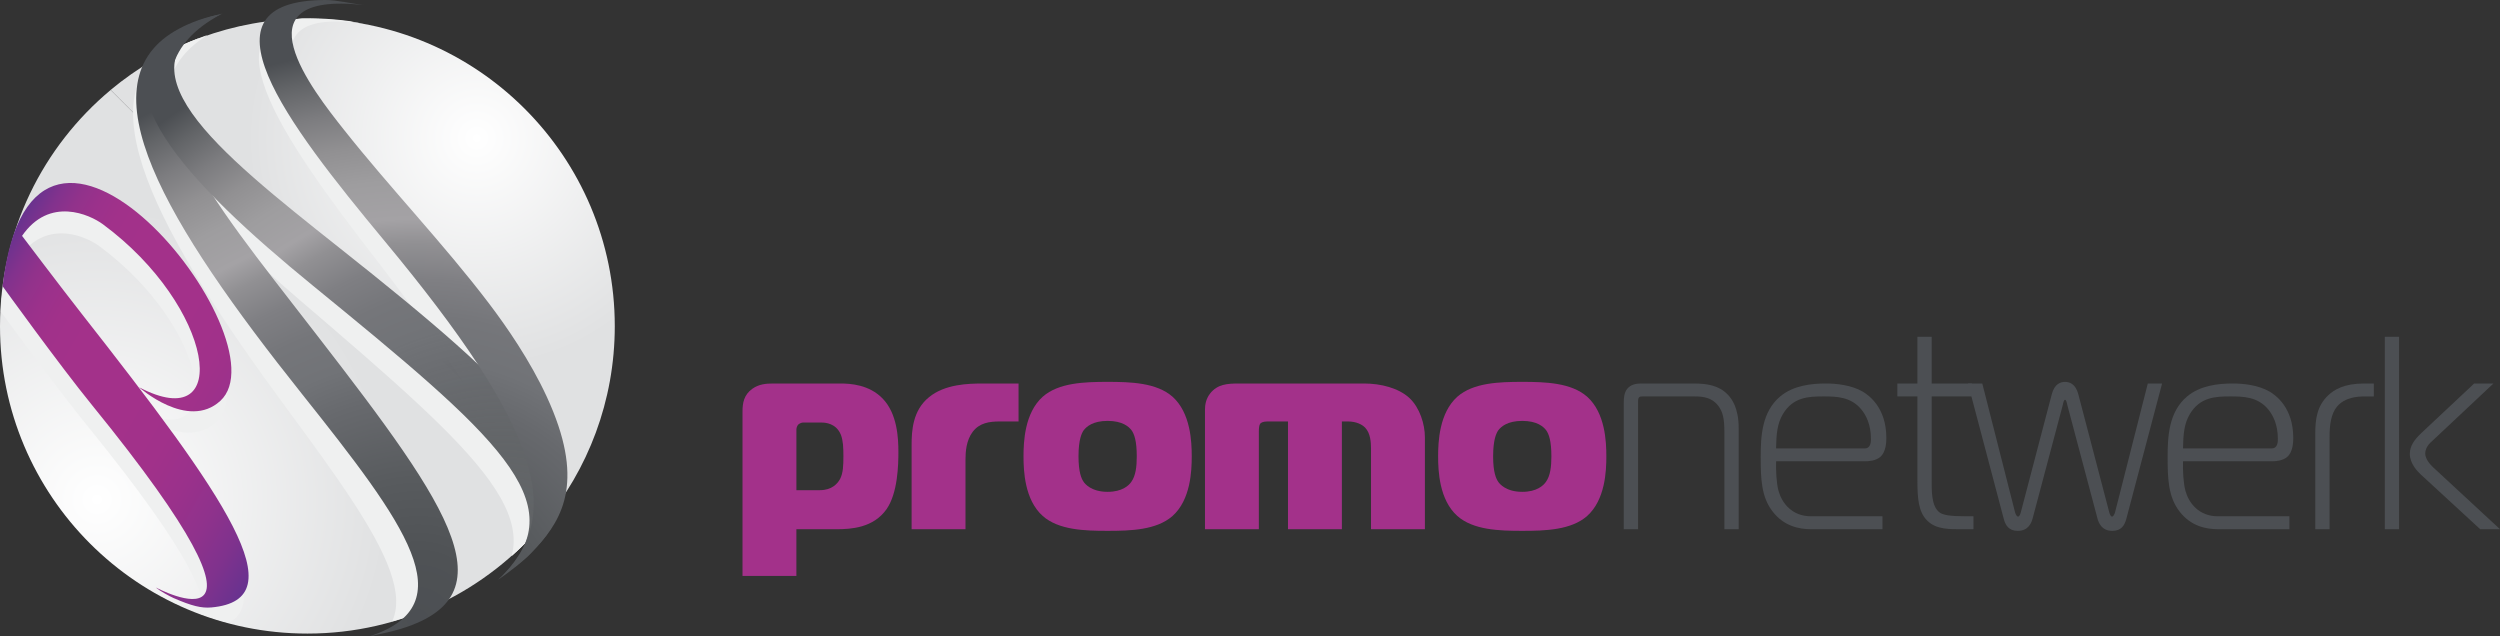
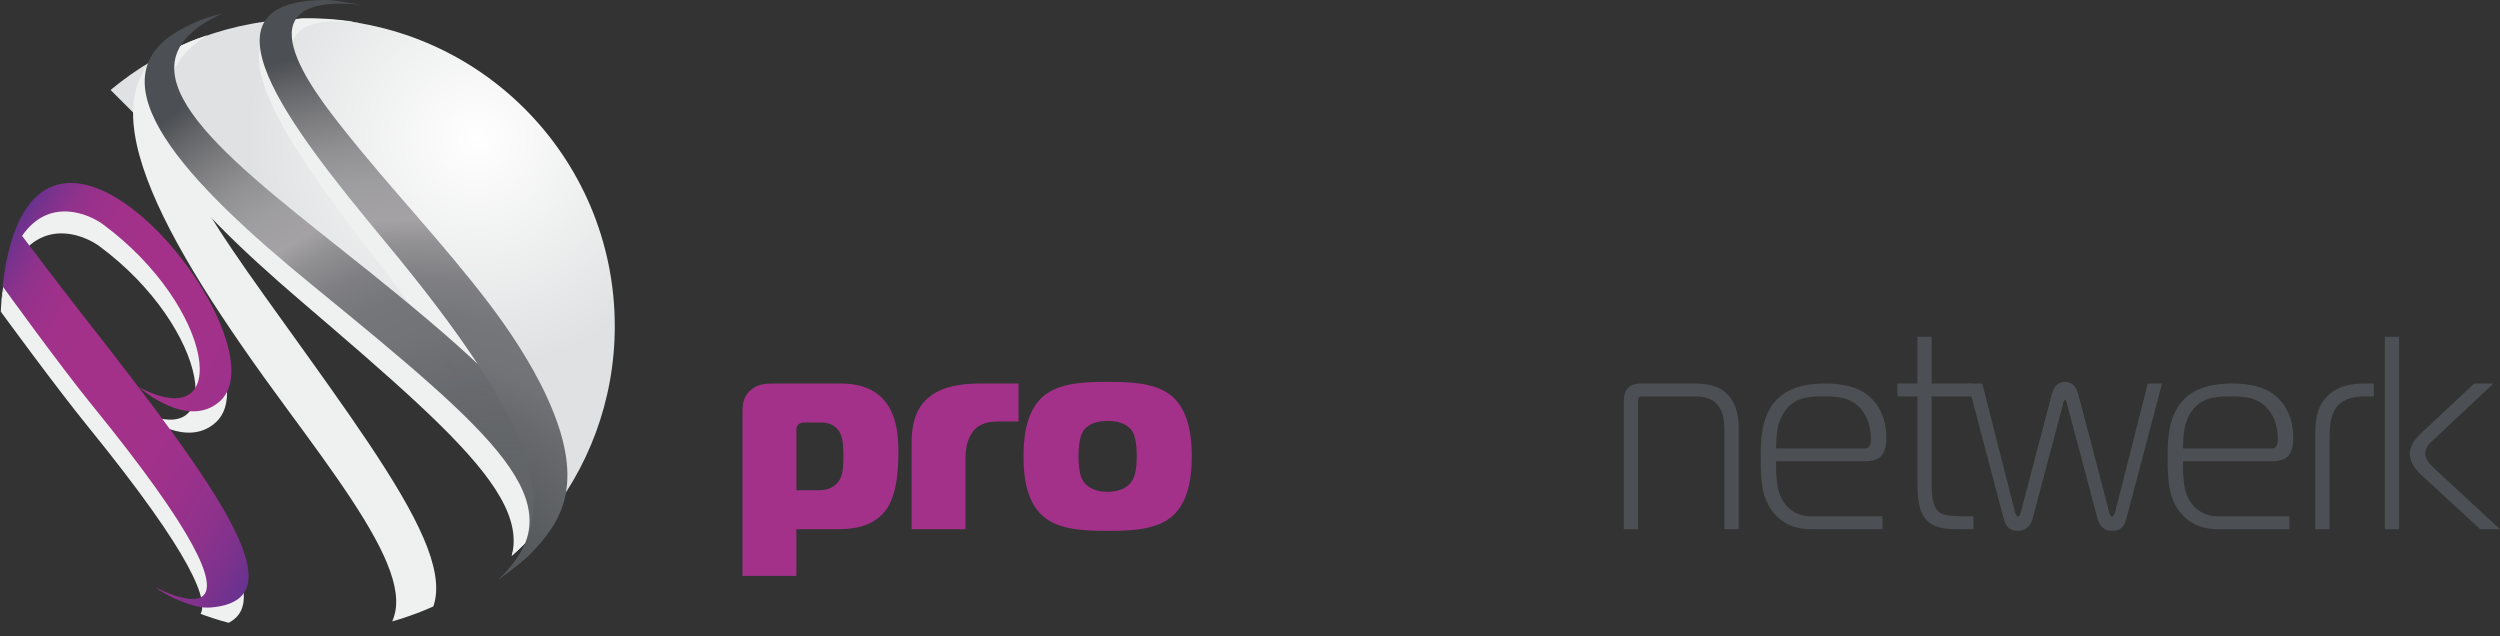
<svg xmlns="http://www.w3.org/2000/svg" xmlns:xlink="http://www.w3.org/1999/xlink" version="1.1" id="LOGO_x27_S" x="0px" y="0px" width="172.758px" height="43.964px" viewBox="0 0 172.758 43.964" enable-background="new 0 0 172.758 43.964" xml:space="preserve">
  <rect x="0" y="0" width="172.758" height="43.964" fill="#333333" stroke="none" />
  <g id="brand-sadvantage">
</g>
  <g id="brand-se_1_">
</g>
  <g id="brand-kn_1_">
</g>
  <g id="brand-pn_1_">
    <g id="pn-bol">
      <g id="pn-globe">
        <radialGradient id="SVGID_1_" cx="-2137.241" cy="-31.133" r="19.343" gradientTransform="matrix(0.82 0 0 0.82 1785.483 35.075)" gradientUnits="userSpaceOnUse">
          <stop offset="0" style="stop-color:#FFFFFF" />
          <stop offset="1" style="stop-color:#E0E1E2" />
        </radialGradient>
        <path fill="url(#SVGID_1_)" d="M42.483,22.54c0-11.734-9.511-21.246-21.245-21.246c-5.173,0-9.911,1.852-13.596,4.924     L37.56,36.134C40.633,32.448,42.483,27.711,42.483,22.54z" />
        <radialGradient id="SVGID_2_" cx="-2169.243" cy="-0.674" r="24.591" gradientTransform="matrix(0.82 0 0 0.82 1785.483 35.075)" gradientUnits="userSpaceOnUse">
          <stop offset="0" style="stop-color:#FFFFFF" />
          <stop offset="1" style="stop-color:#E0E1E2" />
        </radialGradient>
-         <path fill="url(#SVGID_2_)" d="M7.646,6.218C2.975,10.114,0,15.978,0,22.54c0,11.731,9.51,21.242,21.243,21.242     c6.56,0,12.423-2.976,16.32-7.648L7.646,6.218z" />
      </g>
      <g id="pn-shadow">
        <defs>
          <path id="SVGID_26_" d="M42.506,23.251c-0.41,11.724-10.247,20.898-21.972,20.487C8.809,43.329-0.365,33.492,0.045,21.767      C0.455,10.041,10.291,0.868,22.017,1.277C33.743,1.687,42.916,11.524,42.506,23.251z" />
        </defs>
        <clipPath id="SVGID_4_">
          <use xlink:href="#SVGID_26_" overflow="visible" />
        </clipPath>
        <g clip-path="url(#SVGID_4_)">
          <g>
            <path fill="#EFF0F0" d="M9.324,28.241c6.553,3.434,5.189-5.584-2.463-11.233c-1.085-0.801-4.903-2.489-6.611,3.063l-0.25,1.316       c1.958-18.266,19.532,3.577,14.925,7.789C12.676,31.232,9.324,28.241,9.324,28.241z" />
            <path fill="#EFF0F0" d="M0.948,17.319c1.311,1.869,2.842,3.832,4.428,5.855c9.885,12.613,14.86,19.708,8.899,20.25       c-0.676,0.061-1.697-0.369-2.571-0.781c-0.234-0.11-0.456-0.218-0.661-0.316c-0.223-0.107-0.422-0.202-0.587-0.271       c0,0,10.309,5.507-4.361-12.558C3.8,26.673-0.007,21.45-0.007,21.45s0.281-1.706,0.413-2.267       C0.518,18.711,0.948,17.319,0.948,17.319z" />
          </g>
          <g>
            <path fill="#EFF0F0" d="M15.207,1.946c-7.545,3.714-2.121,11.268,4.162,20.016c9.372,13.053,14.537,20.067,7.515,22.524       c-1.143,0.397-2.326,0.556-2.93,0.675c6.636-1.96,2.731-7.625-4.092-16.867C11.051,16.358,5.324,6.236,12.326,2.823       C13.138,2.427,14.119,2.091,15.207,1.946" />
            <path fill="#EFF0F0" d="M15.198,1.92c-8.105,3.319-0.797,9.39,7.661,16.415C35.23,28.61,41.056,34.341,35.937,39.328       c-1.198,1.167-1.998,1.575-2.428,1.886c5.224-4.873-0.142-9.654-12.66-20.364C12.334,13.567,5.529,6.165,12.352,2.872       C13.162,2.48,13.974,2.151,15.198,1.92" />
            <path fill="#EFF0F0" d="M25.132,1.642c-8.894-1.295-3.643,5.84-1.667,8.525c3.104,4.217,6.614,8.118,9.636,12.398       c1.128,1.598,2.698,4.036,3.764,6.578c2.414,5.76,0.885,8.378-1.087,10.389c-0.642,0.651-0.797,0.742-0.797,0.742       c-0.847,0.711-1.917,1.381-1.917,1.381c4.858-4.238,3.3-10.315-7.028-23.666C19.477,9.51,13.401,0.927,22.509,1.204       C23.335,1.231,24.314,1.521,25.132,1.642" />
          </g>
        </g>
      </g>
      <g id="pn">
        <linearGradient id="SVGID_5_" gradientUnits="userSpaceOnUse" x1="28.99" y1="40.471" x2="6.291" y2="27.366" gradientTransform="matrix(1.002 0.002 0.002 1.002 -8.18 -6.756)">
          <stop offset="0" style="stop-color:#67328F" />
          <stop offset="0.005" style="stop-color:#69328F" />
          <stop offset="0.09" style="stop-color:#7F328D" />
          <stop offset="0.18" style="stop-color:#8F328C" />
          <stop offset="0.276" style="stop-color:#9A318B" />
          <stop offset="0.38" style="stop-color:#A1318A" />
          <stop offset="0.51" style="stop-color:#A3318A" />
          <stop offset="0.515" style="stop-color:#A3318A" />
          <stop offset="0.694" style="stop-color:#A3318A" />
          <stop offset="0.782" style="stop-color:#A1318A" />
          <stop offset="0.843" style="stop-color:#9B318B" />
          <stop offset="0.895" style="stop-color:#91328B" />
          <stop offset="0.943" style="stop-color:#82328D" />
          <stop offset="0.987" style="stop-color:#6E328E" />
          <stop offset="1" style="stop-color:#67328F" />
        </linearGradient>
        <path fill="url(#SVGID_5_)" d="M1.524,16.299c1.896-2.751,4.684-1.468,5.587-0.801c7.685,5.675,9.07,14.711,2.493,11.259     c0,0,3.368,3.003,5.618,0.947C19.831,23.495,2.29,1.556,0.178,19.777c0,0,3.887,5.396,6.193,8.231     c14.745,18.128,4.399,12.588,4.399,12.588c0.241,0.225,0.982,0.625,1.22,0.729c1.266,0.553,1.934,0.71,2.611,0.651     c5.975-0.53,0.972-7.647-8.964-20.304C4.195,19.835,1.524,16.299,1.524,16.299z" />
        <g>
          <radialGradient id="SVGID_6_" cx="-2117.46" cy="10.216" r="48.315" gradientTransform="matrix(0.825 0 0 0.821 1775.827 34.476)" gradientUnits="userSpaceOnUse">
            <stop offset="0" style="stop-color:#4C4F53" />
            <stop offset="0.116" style="stop-color:#4F5255" />
            <stop offset="0.247" style="stop-color:#585B5E" />
            <stop offset="0.386" style="stop-color:#67696D" />
            <stop offset="0.456" style="stop-color:#717377" />
            <stop offset="0.528" style="stop-color:#75767A" />
            <stop offset="0.593" style="stop-color:#7F7F83" />
            <stop offset="0.656" style="stop-color:#919093" />
            <stop offset="0.698" style="stop-color:#A4A2A5" />
            <stop offset="0.765" style="stop-color:#9E9D9F" />
            <stop offset="0.829" style="stop-color:#919092" />
            <stop offset="0.892" style="stop-color:#7C7C7F" />
            <stop offset="0.954" style="stop-color:#626467" />
            <stop offset="1" style="stop-color:#4C4F53" />
          </radialGradient>
-           <path fill="url(#SVGID_6_)" d="M15.253,0.996c-7.456,3.983-1.735,11.358,4.889,19.896c9.88,12.741,15.321,19.589,8.347,22.292      c-1.136,0.442-2.32,0.64-2.923,0.779c6.605-2.193,2.48-7.729-4.706-16.748C11.583,15.573,5.466,5.638,12.39,1.974      C13.191,1.548,14.167,1.181,15.253,0.996" />
          <radialGradient id="SVGID_7_" cx="-2080.159" cy="-1011.818" r="48.3" gradientTransform="matrix(0.799 -0.18 0.181 0.802 1879.852 477.495)" gradientUnits="userSpaceOnUse">
            <stop offset="0" style="stop-color:#4C4F53;stop-opacity:0.85" />
            <stop offset="0.116" style="stop-color:#4F5255;stop-opacity:0.888" />
            <stop offset="0.247" style="stop-color:#585B5E;stop-opacity:0.931" />
            <stop offset="0.386" style="stop-color:#67696D;stop-opacity:0.977" />
            <stop offset="0.456" style="stop-color:#717377" />
            <stop offset="0.528" style="stop-color:#75767A" />
            <stop offset="0.593" style="stop-color:#7F7F83" />
            <stop offset="0.656" style="stop-color:#919093" />
            <stop offset="0.698" style="stop-color:#A4A2A5" />
            <stop offset="0.765" style="stop-color:#9E9D9F" />
            <stop offset="0.829" style="stop-color:#919092" />
            <stop offset="0.892" style="stop-color:#7C7C7F" />
            <stop offset="0.954" style="stop-color:#626467" />
            <stop offset="1" style="stop-color:#4C4F53" />
          </radialGradient>
          <path fill="url(#SVGID_7_)" d="M15.356,0.943c-7.83,3.555-0.435,9.417,8.128,16.208c12.52,9.924,18.449,15.491,13.612,20.629      c-1.134,1.207-1.903,1.635-2.314,1.959c4.946-5.028-0.498-9.656-13.18-20.016C12.979,12.681,6.025,5.471,12.599,1.979      C13.378,1.563,14.163,1.208,15.356,0.943" />
          <radialGradient id="SVGID_8_" cx="-2142.346" cy="9.404" r="48.279" gradientTransform="matrix(0.82 0 0 0.82 1785.483 35.075)" gradientUnits="userSpaceOnUse">
            <stop offset="0" style="stop-color:#4C4F53" />
            <stop offset="0.116" style="stop-color:#4F5255" />
            <stop offset="0.247" style="stop-color:#585B5E" />
            <stop offset="0.386" style="stop-color:#67696D" />
            <stop offset="0.456" style="stop-color:#717377" />
            <stop offset="0.528" style="stop-color:#75767A" />
            <stop offset="0.593" style="stop-color:#7F7F83" />
            <stop offset="0.656" style="stop-color:#919093" />
            <stop offset="0.698" style="stop-color:#A4A2A5" />
            <stop offset="0.765" style="stop-color:#9E9D9F" />
            <stop offset="0.829" style="stop-color:#919092" />
            <stop offset="0.892" style="stop-color:#7C7C7F" />
            <stop offset="0.954" style="stop-color:#626467" />
            <stop offset="1" style="stop-color:#4C4F53" />
          </radialGradient>
          <path fill="url(#SVGID_8_)" d="M25.103,0.345c-8.934-0.981-3.438,5.965-1.369,8.579c3.249,4.106,6.893,7.882,10.063,12.054      c1.185,1.559,2.836,3.941,3.99,6.444c2.614,5.672,1.179,8.341-0.724,10.417c-0.619,0.678-0.77,0.774-0.77,0.774      c-0.823,0.738-1.869,1.447-1.869,1.447c4.709-4.407,2.938-10.426-7.849-23.408C19.726,8.407,13.354,0.04,22.465,0      C23.292-0.003,24.28,0.253,25.103,0.345" />
        </g>
      </g>
    </g>
    <g id="promonetwerk">
      <g id="promo_3_">
        <g id="promo">
          <path fill="#A3318A" d="M55.033,39.8H51.31V28.421c0-0.57,0.095-1.141,0.684-1.559c0.456-0.322,0.95-0.36,1.425-0.36h4.673      c0.665,0,1.976,0.075,2.907,1.045c1.007,1.044,1.083,2.716,1.083,3.685c0,0.875-0.038,2.831-0.817,3.952      c-0.912,1.292-2.432,1.387-3.477,1.387h-2.755V39.8z M56.667,33.872c0.817,0,1.216-0.455,1.387-0.778      c0.209-0.399,0.228-0.931,0.228-1.577c0-0.569-0.019-1.063-0.171-1.463c-0.323-0.816-1.102-0.854-1.33-0.854h-1.31      c-0.076,0-0.247,0.076-0.304,0.134c-0.076,0.075-0.134,0.227-0.134,0.342v4.197H56.667z" />
          <path fill="#A3318A" d="M62.995,30.738c0-0.969,0.075-2.375,1.196-3.286c1.102-0.912,2.735-0.95,3.724-0.95h2.47v2.622h-1.292      c-0.722,0-1.405,0.094-1.881,0.721c-0.437,0.59-0.494,1.35-0.494,1.92v4.806h-3.723V30.738z" />
          <path fill="#A3318A" d="M81.024,27.413c1.254,1.121,1.329,3.116,1.329,4.123c0,1.007-0.075,3.002-1.329,4.122      c-1.103,0.97-2.888,1.026-4.483,1.026s-3.382-0.057-4.483-1.026c-1.254-1.12-1.33-3.115-1.33-4.122      c0-1.007,0.076-3.002,1.33-4.123c1.102-0.969,2.888-1.025,4.483-1.025S79.921,26.444,81.024,27.413z M74.887,33.303      c0.076,0.114,0.514,0.685,1.653,0.685c1.007,0,1.463-0.438,1.634-0.685c0.304-0.418,0.38-1.045,0.38-1.767      c0-1.065-0.171-1.539-0.361-1.805c-0.189-0.247-0.627-0.646-1.652-0.646c-1.026,0-1.463,0.399-1.653,0.646      c-0.133,0.19-0.36,0.627-0.36,1.805C74.527,32.638,74.736,33.094,74.887,33.303z" />
-           <path fill="#A3318A" d="M83.268,28.307c0-0.304,0.057-0.741,0.36-1.121c0.513-0.646,1.197-0.684,1.995-0.684h8.644      c1.14,0,2.375,0.304,3.135,1.007c0.702,0.664,1.063,1.785,1.063,2.717v6.345h-3.724v-5.585c0-0.418-0.038-1.045-0.398-1.425      c-0.209-0.227-0.627-0.437-1.197-0.437h-0.418v7.446h-3.724v-7.446H87.58c-0.322,0-0.437,0.094-0.493,0.151      c-0.076,0.095-0.096,0.323-0.096,0.513v6.782h-3.723V28.307z" />
-           <path fill="#A3318A" d="M109.675,27.413c1.254,1.121,1.329,3.116,1.329,4.123c0,1.007-0.075,3.002-1.329,4.122      c-1.103,0.97-2.888,1.026-4.483,1.026c-1.596,0-3.382-0.057-4.483-1.026c-1.254-1.12-1.33-3.115-1.33-4.122      c0-1.007,0.076-3.002,1.33-4.123c1.102-0.969,2.888-1.025,4.483-1.025C106.788,26.388,108.573,26.444,109.675,27.413z       M103.539,33.303c0.076,0.114,0.514,0.685,1.653,0.685c1.007,0,1.463-0.438,1.634-0.685c0.304-0.418,0.38-1.045,0.38-1.767      c0-1.065-0.171-1.539-0.361-1.805c-0.19-0.247-0.627-0.646-1.652-0.646c-1.026,0-1.463,0.399-1.653,0.646      c-0.133,0.19-0.36,0.627-0.36,1.805C103.178,32.638,103.387,33.094,103.539,33.303z" />
        </g>
      </g>
      <g id="netwerk_12_">
        <g id="netwerk_13_">
          <path fill="#4C4F53" d="M112.208,27.813c0-0.266,0.019-0.665,0.228-0.931c0.266-0.342,0.684-0.38,0.988-0.38h3.609      c0.949,0,1.729,0.133,2.336,0.741c0.305,0.304,0.779,0.949,0.779,2.336v6.991h-0.988v-6.744c0-0.854-0.095-1.367-0.437-1.805      c-0.418-0.531-0.987-0.627-1.634-0.627h-3.571c-0.095,0-0.209,0-0.266,0.076c-0.058,0.076-0.058,0.229-0.058,0.304v8.796h-0.987      V27.813z" />
          <path fill="#4C4F53" d="M125.146,36.57c-0.817,0-1.881-0.209-2.66-1.234c-0.779-1.007-0.816-2.28-0.816-3.762      c0-1.405,0.075-3.115,1.349-4.18c0.912-0.76,2.146-0.893,3.153-0.893c0.703,0,1.748,0.095,2.565,0.57      c0.399,0.247,1.615,1.083,1.615,3.191c0,0.285-0.02,0.969-0.418,1.311c-0.305,0.266-0.779,0.304-1.064,0.304h-6.136      c-0.019,0.589,0.019,1.521,0.171,2.052c0.228,0.817,0.912,1.748,2.242,1.748h4.938v0.893H125.146z M128.869,30.985      c0.438,0,0.418-0.532,0.418-0.665c0-0.987-0.342-1.652-0.684-2.052c-0.722-0.854-1.71-0.874-2.603-0.874      c-1.007,0-2.09,0.038-2.793,1.216c-0.398,0.665-0.456,1.387-0.475,2.375H128.869z" />
          <path fill="#4C4F53" d="M135.615,36.57c-0.854,0-1.805,0.038-2.432-0.589c-0.627-0.607-0.684-1.596-0.684-2.792v-5.795h-1.387      v-0.893h1.387v-3.229h0.987v3.229h2.773v0.893h-2.773v5.586c0,0.854-0.057,2.014,0.57,2.45c0.228,0.152,0.665,0.247,1.785,0.247      h0.532v0.893H135.615z" />
          <path fill="#4C4F53" d="M139.244,35.393c0.038,0.133,0.114,0.304,0.209,0.304c0.114,0,0.171-0.228,0.189-0.284l2.148-8.188      c0.189-0.702,0.607-0.836,0.911-0.836c0.305,0,0.723,0.134,0.912,0.836l2.146,8.188c0.02,0.057,0.076,0.284,0.191,0.284      c0.095,0,0.171-0.171,0.209-0.304l2.261-8.891h0.987l-2.47,9.347c-0.113,0.437-0.342,0.836-0.969,0.836      c-0.74,0-0.949-0.57-1.025-0.854l-2.09-7.865c-0.019-0.114-0.076-0.342-0.152-0.342c-0.075,0-0.133,0.228-0.151,0.342      l-2.09,7.865c-0.076,0.284-0.285,0.854-1.026,0.854c-0.626,0-0.855-0.399-0.969-0.836l-2.47-9.347h0.988L139.244,35.393z" />
          <path fill="#4C4F53" d="M153.266,36.57c-0.817,0-1.881-0.209-2.66-1.234c-0.778-1.007-0.816-2.28-0.816-3.762      c0-1.405,0.075-3.115,1.349-4.18c0.912-0.76,2.146-0.893,3.153-0.893c0.703,0,1.748,0.095,2.564,0.57      c0.399,0.247,1.615,1.083,1.615,3.191c0,0.285-0.02,0.969-0.418,1.311c-0.305,0.266-0.779,0.304-1.064,0.304h-6.136      c-0.019,0.589,0.019,1.521,0.171,2.052c0.228,0.817,0.912,1.748,2.242,1.748h4.938v0.893H153.266z M156.989,30.985      c0.438,0,0.418-0.532,0.418-0.665c0-0.987-0.342-1.652-0.684-2.052c-0.722-0.854-1.71-0.874-2.602-0.874      c-1.007,0-2.09,0.038-2.793,1.216c-0.398,0.665-0.456,1.387-0.475,2.375H156.989z" />
          <path fill="#4C4F53" d="M159.992,29.96c0-1.026,0.133-1.919,0.893-2.641c0.418-0.399,1.121-0.817,2.47-0.817h0.684v0.893h-0.607      c-0.551,0-1.387,0.058-1.938,0.703c-0.418,0.513-0.513,1.273-0.513,2.09v6.383h-0.987V29.96z" />
          <path fill="#4C4F53" d="M164.798,36.57V23.272h0.987V36.57H164.798z M171.39,36.57l-4.085-3.761      c-0.227-0.209-0.778-0.761-0.778-1.444c0-0.551,0.304-0.969,0.798-1.443l3.647-3.42h1.33l-4.37,4.104      c-0.266,0.266-0.342,0.551-0.342,0.722c0,0.342,0.267,0.703,0.532,0.95l4.636,4.293H171.39z" />
        </g>
      </g>
    </g>
  </g>
  <g id="brand-cn_1_">
</g>
  <g id="brand-esn_1_">
</g>
  <g id="brand-osn_1_">
</g>
</svg>